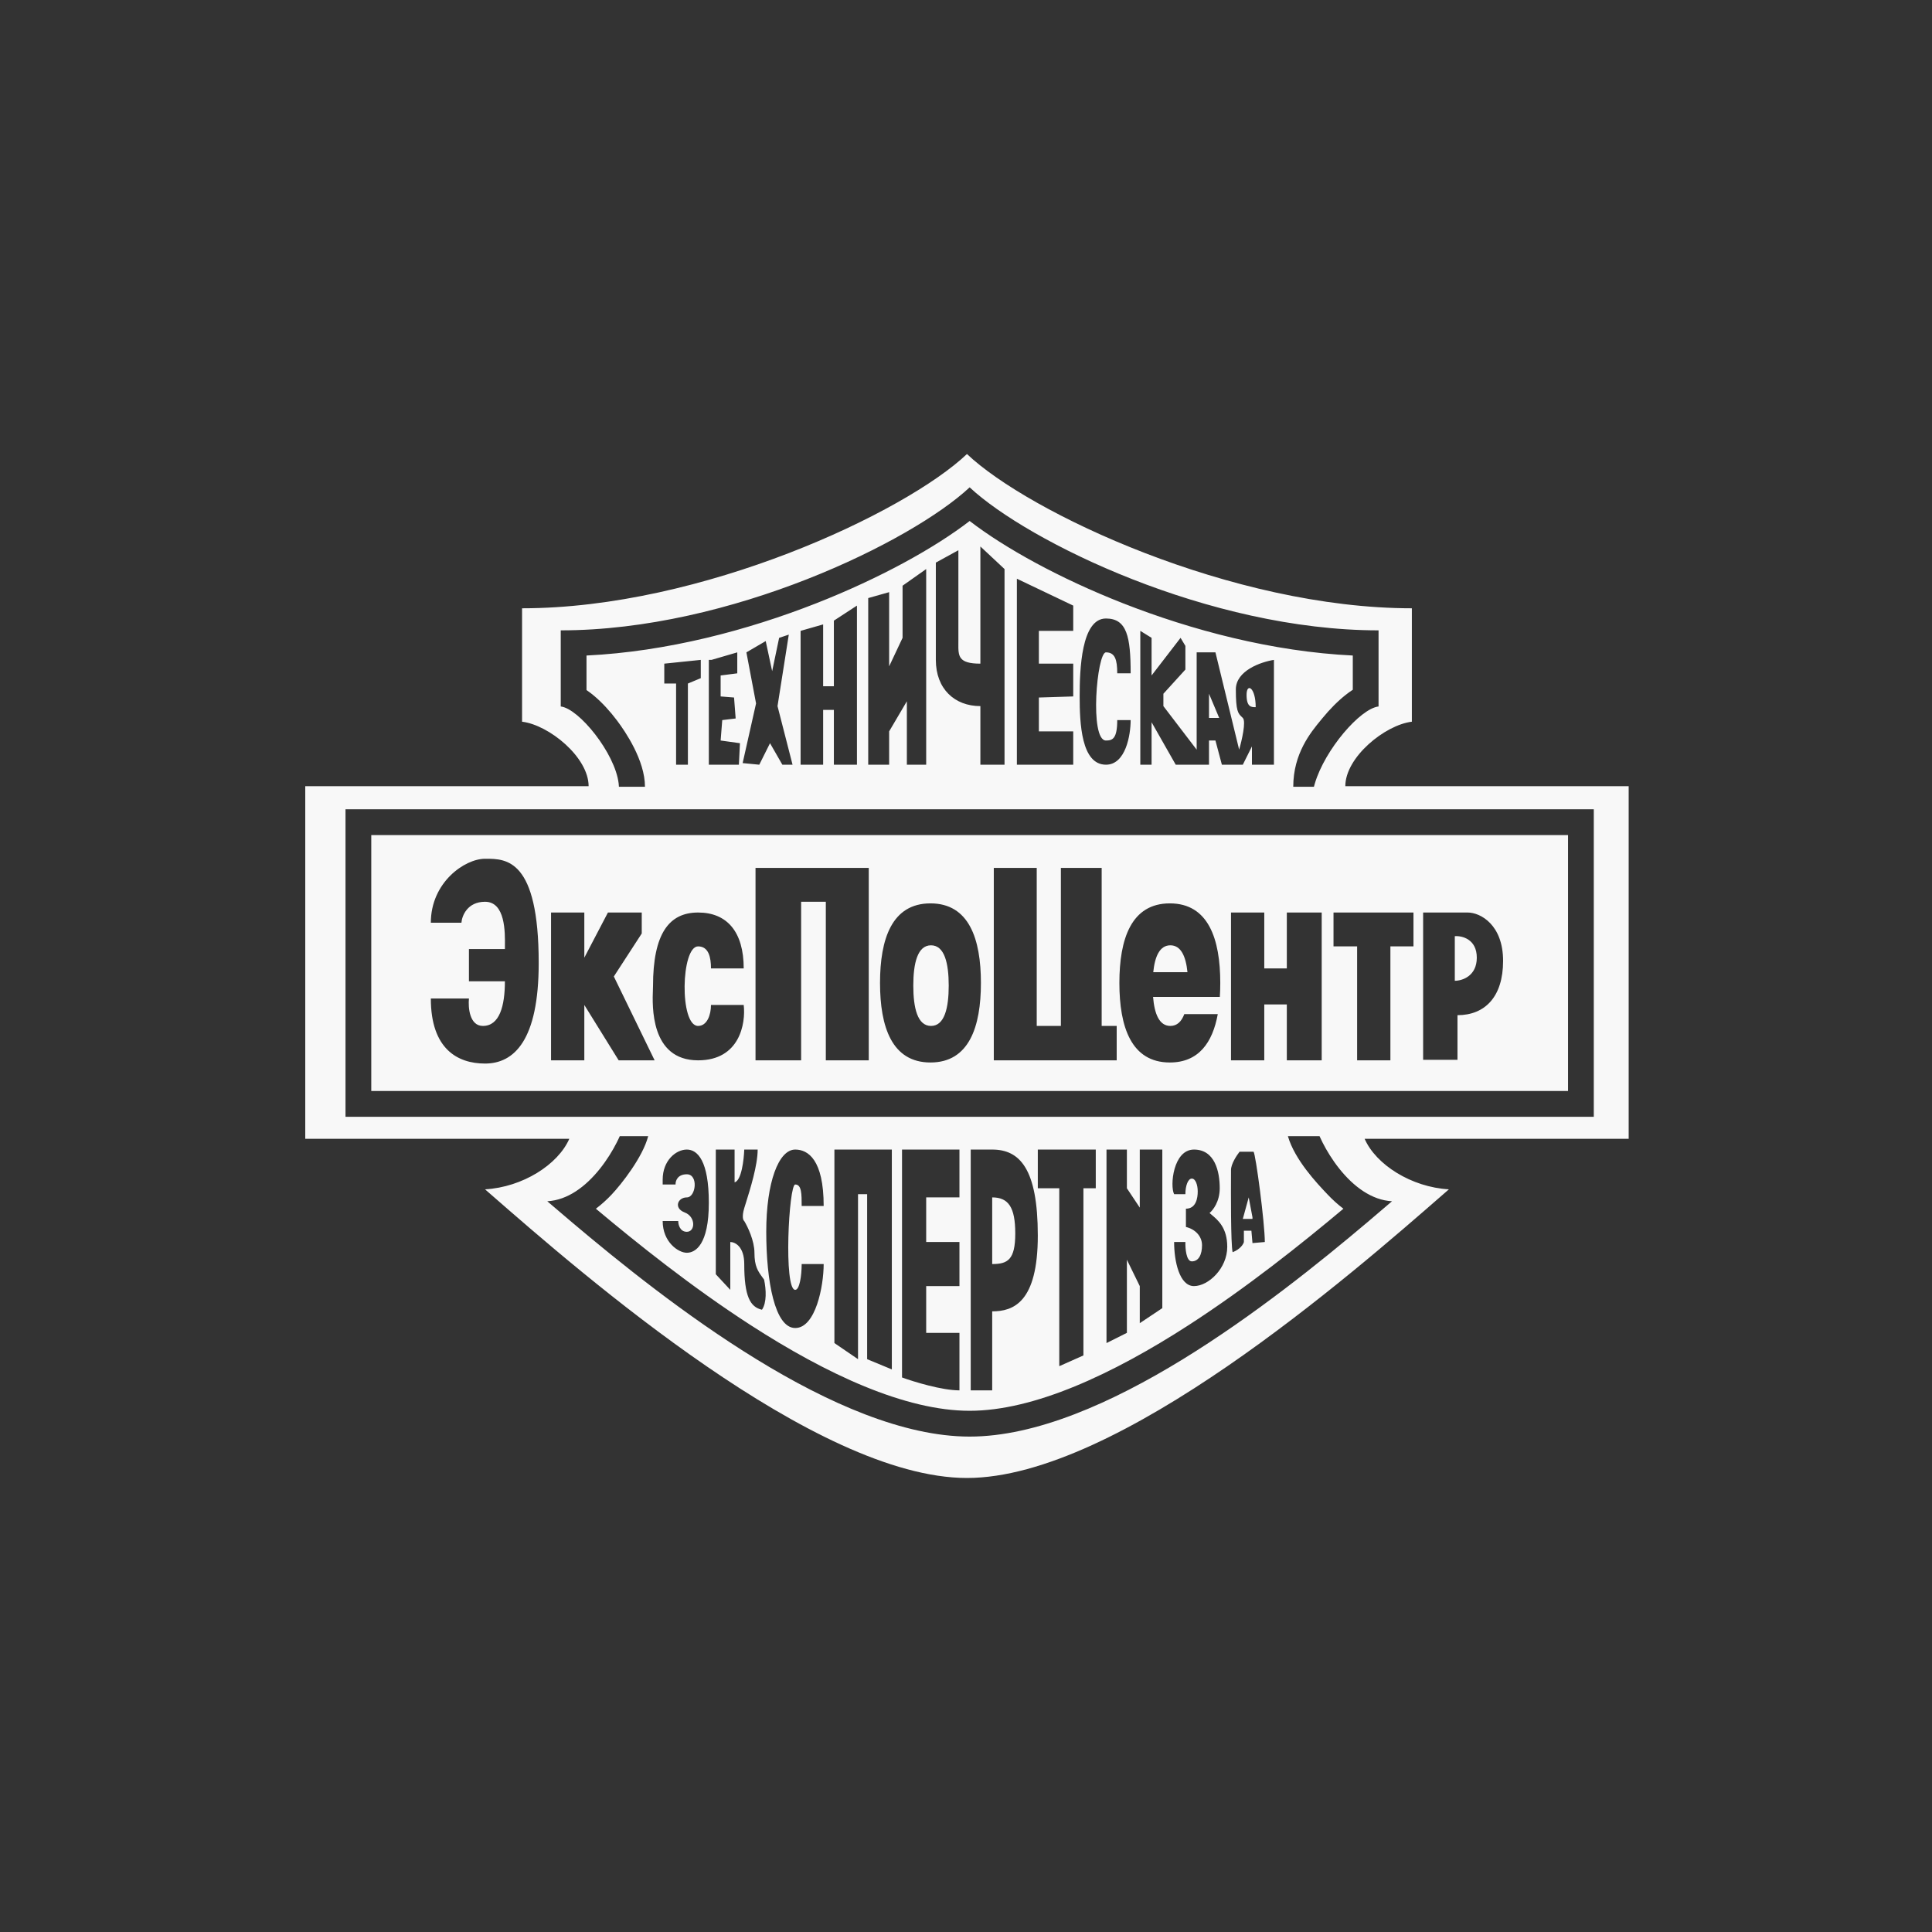
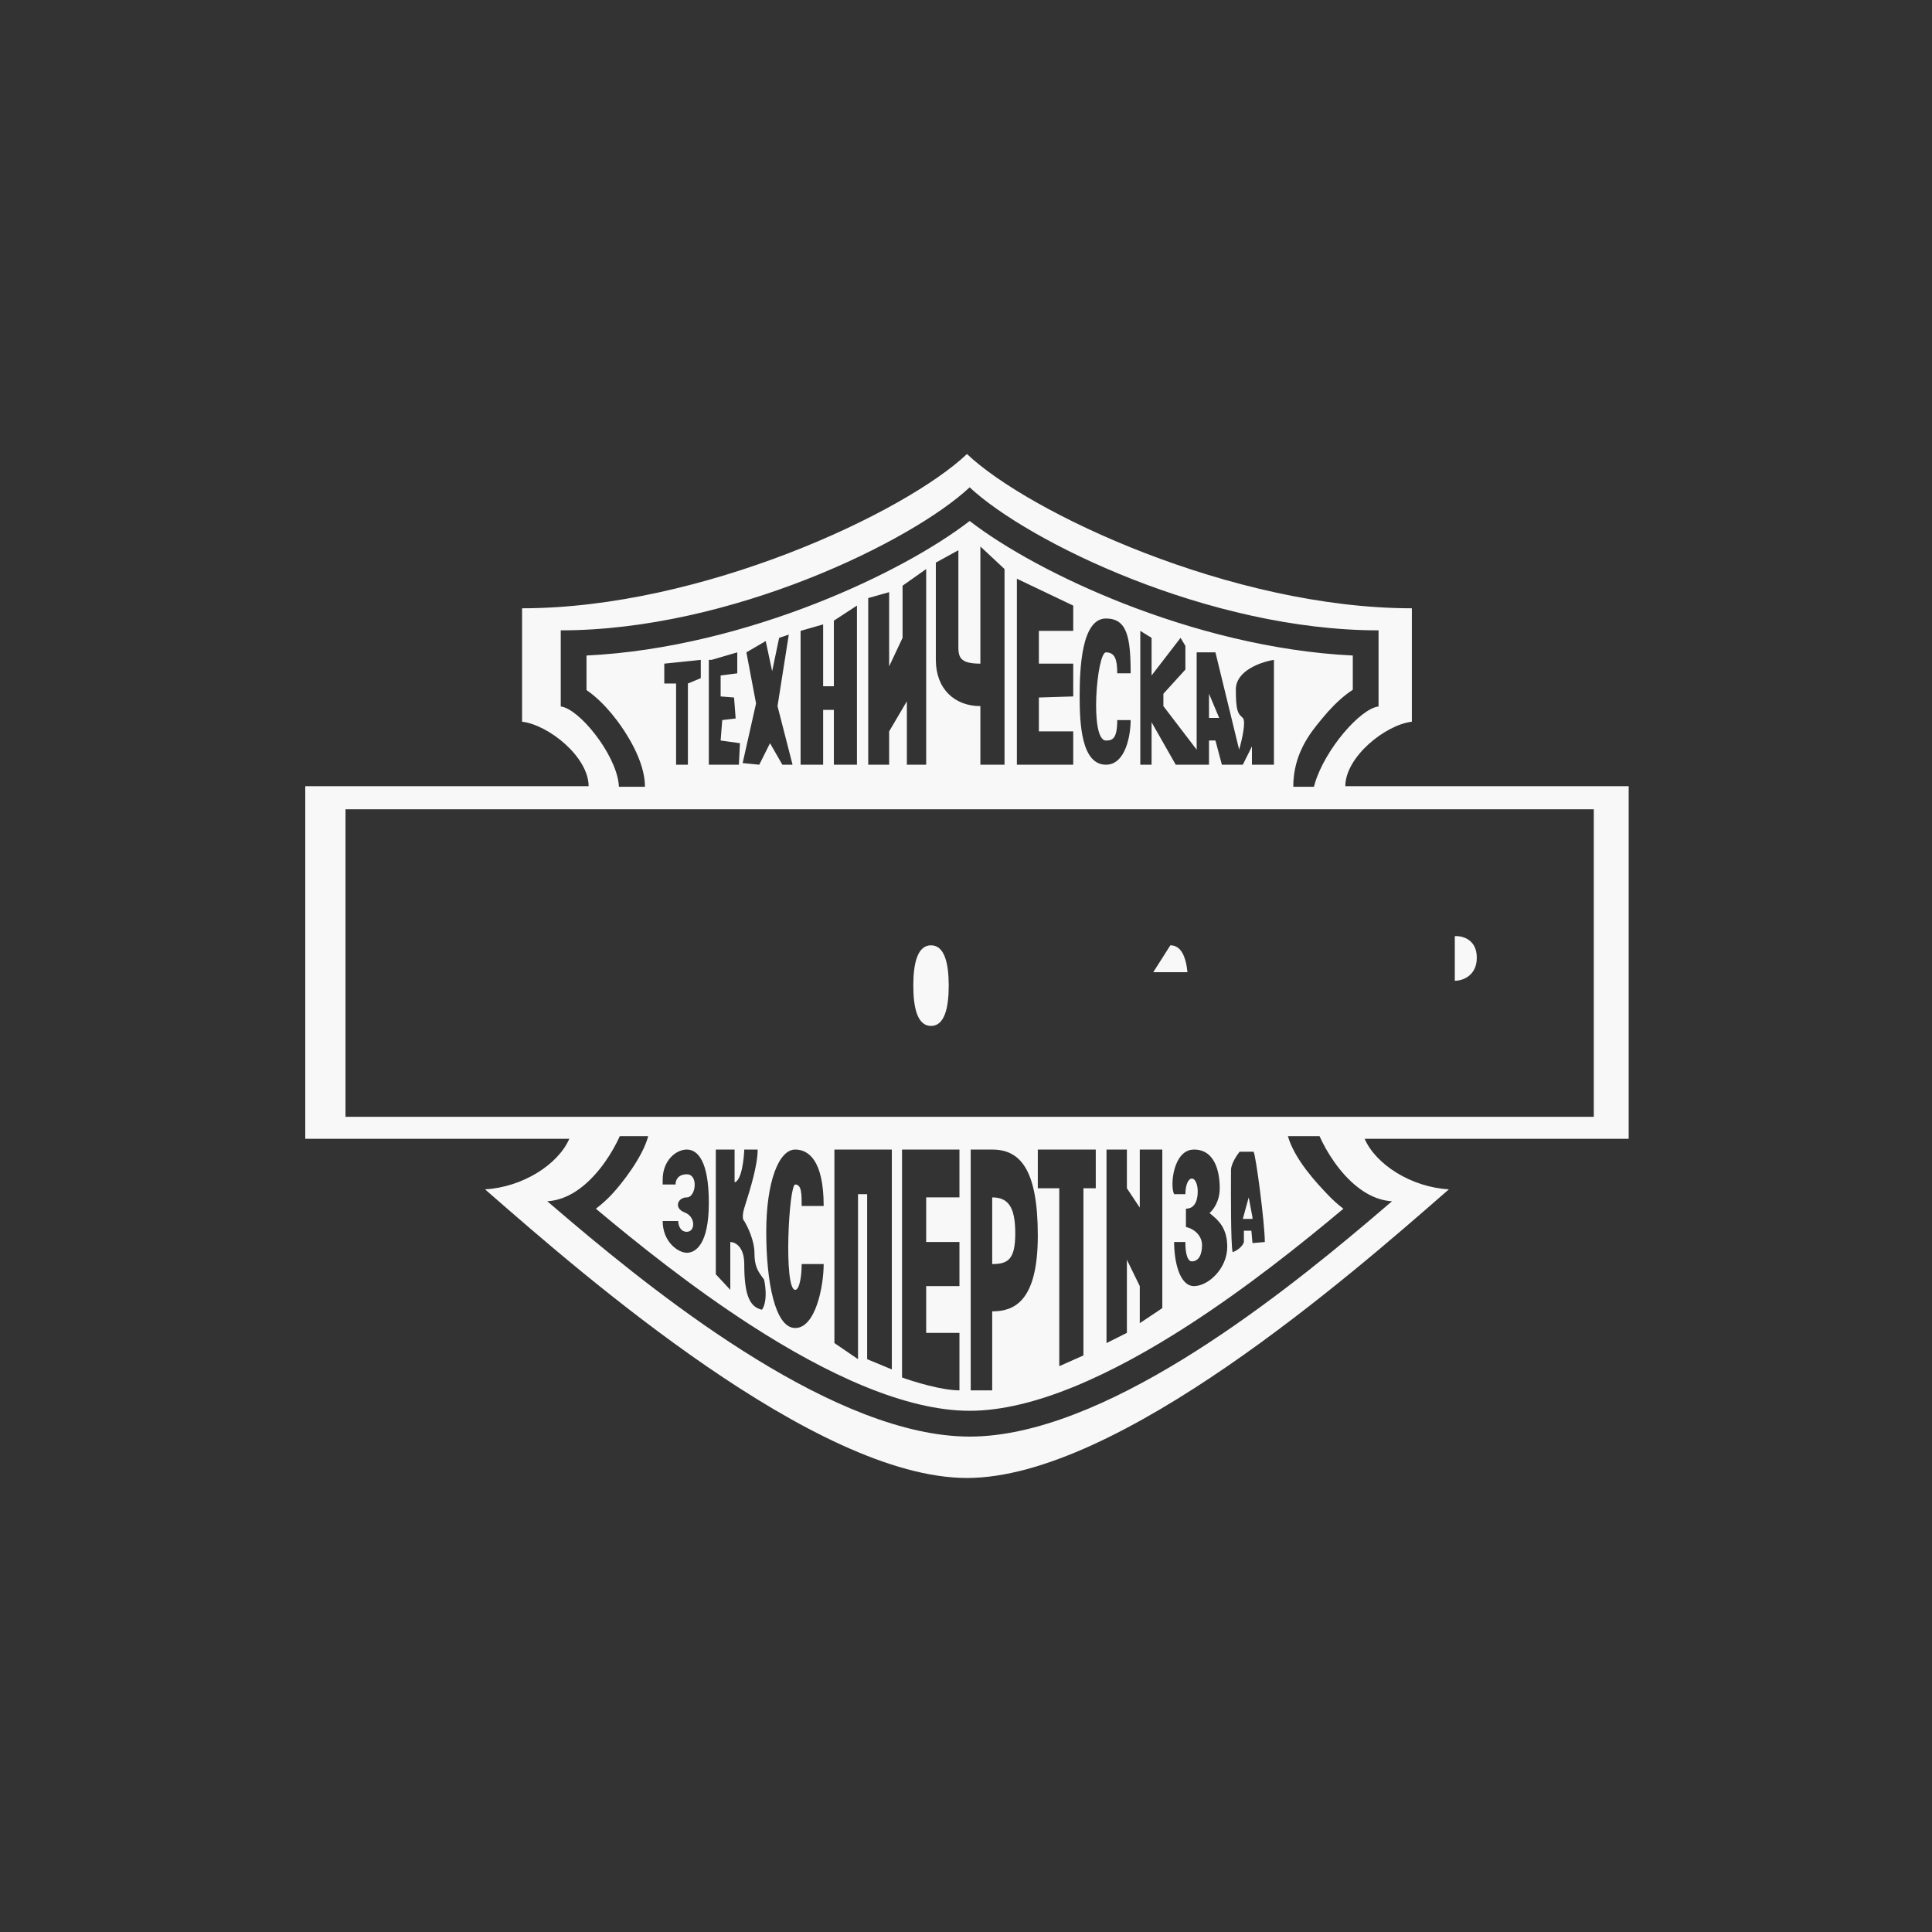
<svg xmlns="http://www.w3.org/2000/svg" width="1000" height="1000" viewBox="0 0 1000 1000" fill="none">
  <rect x="0" y="0" width="1000" height="1000" fill="#333333" stroke="none" />
  <path d="M491.056 510.155C491.056 521.679 488.902 531.021 481.889 531.021C474.876 531.021 472.722 521.679 472.722 510.155C472.722 498.631 474.876 489.289 481.889 489.289C488.902 489.289 491.056 498.631 491.056 510.155Z" fill="#F8F8F8" />
-   <path d="M605.778 489.289C611.306 489.289 613.816 495.095 614.63 503.199H596.926C597.74 495.095 600.249 489.289 605.778 489.289Z" fill="#F8F8F8" />
+   <path d="M605.778 489.289C611.306 489.289 613.816 495.095 614.63 503.199H596.926Z" fill="#F8F8F8" />
  <path d="M753 507.651V484.559C756.797 484.281 764.389 486.117 764.389 495.688C764.389 505.258 756.797 507.651 753 507.651Z" fill="#F8F8F8" />
-   <path fill-rule="evenodd" clip-rule="evenodd" d="M192.167 564.697V432.229H811.611V564.697H192.167ZM251.056 444.496C240.5 444.496 223 456.738 223 477.604H238.833C239.111 473.987 241.944 466.753 251.056 466.753C261.612 466.753 261.429 482.528 261.345 489.709C261.339 490.276 261.333 490.789 261.333 491.236H242.722V507.929H261.333C261.333 520.727 258.556 531.021 249.944 531.021C243.055 531.021 242.259 521.562 242.722 516.832H223C223 542.984 236.889 550.496 251.056 550.496C266.056 550.496 278.833 538.533 278.833 498.47C278.833 444.482 261.952 444.49 251.372 444.496H251.056ZM285.222 472.318V548.827H302.444V520.171L320.222 548.827H338.833L317.722 505.425L332.167 483.168V472.318H314.667L302.444 495.688V472.318H285.222ZM361.333 472.318C346.333 472.318 338 483.168 338 510.433C338 510.794 337.979 511.301 337.957 511.933L337.95 512.07L337.949 512.112C337.621 520.488 336.509 548.827 361.333 548.827C382.889 548.827 386.056 529.723 384.944 520.171H368C368 525.178 366.056 531.021 361.333 531.021C351.611 531.021 352.444 489.845 361.333 489.845C366.889 489.845 368 495.688 368 501.252H384.944C384.944 482.333 376.333 472.318 361.333 472.318ZM391.056 548.827V449.226H449.667V548.827H427.444V466.753H414.667V548.827H391.056ZM514.389 548.827V449.226H536.611V531.021H549.111V449.226H570.222V531.021H578V548.827H514.389ZM637.167 472.318V548.827H654.389V519.892H666.056V548.827H684.111V472.318H666.056V501.252H654.389V472.318H637.167ZM690.222 489.845V472.318H731.611V489.845H719.667V548.827H702.444V489.845H690.222ZM507.722 508.764C507.722 531.505 501.587 549.94 481.611 549.94C461.635 549.94 455.5 531.505 455.5 508.764C455.5 486.023 461.635 467.588 481.611 467.588C501.587 467.588 507.722 486.023 507.722 508.764ZM631.384 515.997C631.538 513.649 631.611 511.232 631.611 508.764C631.611 486.023 625.476 467.588 605.5 467.588C585.524 467.588 579.389 486.023 579.389 508.764C579.389 531.505 585.524 549.94 605.5 549.94C620.446 549.94 627.643 539.621 630.321 524.9H612.995C611.58 528.682 609.287 531.021 605.778 531.021C599.999 531.021 597.519 524.678 596.826 515.997H631.384ZM754.389 548.549H736.611V472.318H759.667C766.333 472.318 778 478.717 778 497.357C778 515.997 768.556 525.457 754.389 525.457V548.549Z" fill="#F8F8F8" />
  <path d="M646.333 619.772L648.278 630.066V630.9H643.278L646.333 619.772Z" fill="#F8F8F8" />
  <path d="M513.556 619.772V654.27C521.611 654.27 525.5 652.045 525.5 638.412C525.5 624.78 521.889 619.772 513.556 619.772Z" fill="#F8F8F8" />
  <path d="M625.778 371.604V359.084L631.056 371.604H625.778Z" fill="#F8F8F8" />
-   <path d="M649.944 366.039C649.944 355.745 645.222 353.241 645.222 359.64C645.222 366.039 647.722 366.039 649.944 366.039Z" fill="#F8F8F8" />
  <path fill-rule="evenodd" clip-rule="evenodd" d="M730.778 373.551C716.889 375.22 696.333 391.913 696.333 406.937H843V589.446H706.333C712.167 602.801 730.5 614.486 749.944 615.598L747.869 617.41C698.964 660.106 578.813 765 500.5 765C422.187 765 302.036 660.106 253.131 617.41L251.056 615.598C270.5 614.486 288.833 602.801 294.667 589.446H158V406.937H304.667C304.667 391.913 284.111 375.22 270.222 373.551V314.848C363.278 314.848 468.556 265.325 500.5 235C532.444 265.325 637.722 314.848 730.778 314.848V373.551ZM713.538 365.667C704.03 366.791 685.795 387.937 680.561 405.52L680.511 405.691C680.46 405.863 680.41 406.034 680.362 406.205C680.268 406.543 680.179 406.88 680.094 407.215H669.389C669.389 390 678.416 379.082 683.75 372.631L684.527 371.688C688.263 367.136 692.389 362.92 696.569 359.632C697.647 358.783 698.867 357.884 700.205 357.018V339.299C658.5 337.281 616.651 326.145 581.23 312.235C548.418 299.349 520.051 283.656 501.889 269.667C483.727 283.656 455.36 299.349 422.548 312.235C387.127 326.145 345.278 337.281 303.573 339.299V357.174C305.083 358.196 306.431 359.257 307.583 360.228C311.746 363.736 315.819 368.21 319.398 372.974C323.735 378.748 333.833 393.583 333.833 407.215H320.35C320.329 406.661 320.282 406.096 320.214 405.52C318.348 389.832 299.709 366.786 290.24 365.667V326.271C378.013 326.271 471.758 280.362 501.889 252.249C532.02 280.362 625.765 326.271 713.538 326.271V365.667ZM178.833 578.051V418.874H824.944V578.051H178.833ZM682.987 588.067C683.458 589.127 683.99 590.246 684.579 591.405C688.882 599.876 696.269 610.535 705.88 616.72C710.31 619.571 715.214 621.472 720.505 621.77C716.659 625.069 712.415 628.699 707.822 632.579C658.903 673.899 570.39 743.577 501.889 743.577C433.387 743.577 344.875 673.899 295.956 632.579C291.363 628.699 287.119 625.069 283.272 621.77C288.564 621.472 293.468 619.571 297.898 616.72C307.508 610.535 314.896 599.876 319.199 591.405C319.529 590.756 319.84 590.12 320.133 589.499C320.231 589.293 320.326 589.089 320.42 588.886C320.548 588.609 320.671 588.336 320.791 588.067H335.5C332.722 598.906 321.611 612.995 316.515 618.37C314.151 620.862 311.452 623.357 308.429 625.633C329.984 643.713 358.169 666.255 388.511 685.864C427.912 711.327 468.551 730.223 501.889 730.223C535.227 730.223 575.866 711.327 615.267 685.864C645.609 666.255 673.794 643.713 695.349 625.633C692.326 623.357 689.627 620.862 687.263 618.37L686.963 618.053C681.711 612.518 670.153 600.335 666.611 588.067H682.987ZM496.056 284.801L484.389 291.199V341.556C484.389 356.58 494.111 365.483 507.444 365.483V395.808H519.944V294.538L507.444 282.853V343.504C495.974 343.504 496.002 339.583 496.049 333.122L496.054 332.465L496.056 331.819V284.801ZM449.389 309.562V395.808H460.222V378.559L469.389 362.979V395.808H479.389V294.538L467.167 303.163V330.15L460.222 344.895V306.501L449.389 309.562ZM414.389 395.808V326.533L426.056 323.194V355.189H431.611V321.247L443.556 313.457V395.808H431.611V367.43H426.056V395.808H414.389ZM381.611 337.661L368.278 341.556H366.889V395.808H382.444L383 384.68L373 383.289L373.833 372.717L380.778 371.882L379.944 361.031L373 360.475V349.625L381.611 348.512V337.661ZM355.5 595.011C349.944 595.011 343 600.575 343 610.591V613.094H349.667C349.574 611.332 350.611 607.808 355.5 607.808C361.611 607.808 360.222 619.772 355.5 619.772C350.778 619.772 348.556 625.336 354.389 627.562C360.222 629.787 359.944 637.577 355.5 637.577C351.944 637.577 351.056 633.868 351.056 632.013H343C343 642.864 351.056 648.428 355.5 648.428C359.944 648.428 366.889 644.255 366.889 622.554C366.889 600.853 361.056 595.011 355.5 595.011ZM370.5 659.556V595.011H380.222V611.982C383.778 611.091 385.037 600.297 385.222 595.011H392.167C392.167 603.151 388.258 615.619 386.105 622.483C385.906 623.12 385.721 623.709 385.556 624.241C385.433 624.638 385.321 625.004 385.222 625.336C383.889 629.787 384.667 631.642 385.222 632.013C386.981 634.888 390.5 642.196 390.5 648.428C390.5 655.475 392.319 657.969 394.722 661.264L395.144 661.843L395.5 662.339C396.611 667.625 396.889 674.302 394.389 677.919C388.278 676.528 385.222 670.963 385.222 654.27C385.222 645.145 380.408 642.864 378 642.864V667.625L370.5 659.556ZM461.611 595.011H431.889V695.168L444.111 703.514V618.102H448.833V703.514L461.611 708.801V595.011ZM496.611 595.011H466.889V712.974C473 715.199 487.5 719.651 496.611 719.651V689.882H479.389V665.677H496.611V642.864H479.389V619.772H496.611V595.011ZM537.167 595.011V615.042H548.278V707.131L560.778 701.567V615.042H567.167V595.011H537.167ZM572.722 695.168V595.011H583.278V615.042L589.944 625.058V595.011H601.611V677.084L589.944 684.874V665.677L583.278 652.045V689.882L572.722 695.168ZM607.722 618.102C605.5 613.929 607.167 595.011 618 595.011C628.833 595.011 631.333 606.417 631.333 615.042C631.333 621.942 627.814 626.449 626.056 627.84L626.241 628.008L626.389 628.138L626.595 628.315L626.936 628.605L627.28 628.896C630.498 631.605 635.222 635.582 635.222 645.367C635.222 656.496 625.5 665.677 618 665.677C610.5 665.677 607.722 652.879 607.722 642.864H613.556C613.462 646.202 613.999 652.879 616.889 652.879C620.5 652.879 622.167 649.262 622.167 644.533C622.167 639.803 618.556 636.186 613.833 635.074V625.614C619.111 625.614 619.944 620.05 619.944 616.711C619.944 613.373 618.833 610.034 616.889 610.034C614.944 610.034 613.556 613.651 613.556 618.102H607.722ZM654.667 642.864C654.667 633.126 649.944 597.236 648.833 596.123H641.611C640.129 597.978 637.167 602.467 637.167 605.583C637.167 606 637.163 606.763 637.159 607.798V607.817C637.123 616.459 637.009 643.93 638 648.15C642 646.592 643.556 643.976 643.833 642.864V637.021H647.722L648.278 643.42L654.667 642.864ZM411.611 595.011C418.278 595.011 426.333 600.297 426.333 624.223H414.944C414.944 618.102 414.944 613.094 411.611 613.094C408.278 613.094 405.5 667.625 411.611 667.625C413.833 667.625 414.944 660.391 414.944 654.27H426.333C426.333 665.677 422.167 687.378 411.611 687.378C401.056 687.378 396.611 663.173 396.611 637.577C396.611 611.982 403 595.011 411.611 595.011ZM502.444 595.011V719.651H513.556V678.753C524.389 678.753 537.167 674.302 537.167 639.525C537.167 604.748 527.722 595.011 513.556 595.011H502.444ZM343.833 343.504L362.722 341.556V351.016L356.056 353.798V395.808H349.944V353.798H343.833V343.504ZM526.333 299.546L555.5 313.457V326.533H537.722V343.504H555.5V360.475L537.722 361.031V378.559H555.5V395.808H526.333V299.546ZM585.222 348.512C585.222 329.593 583.278 320.134 572.444 320.134C559.667 320.134 558.833 346.564 558.833 360.475C558.833 374.386 559.667 395.808 572.444 395.808C582.667 395.808 585.222 380.414 585.222 372.717H578.278C578.278 382.454 575.778 383.289 572.444 383.289C563.833 383.289 567.722 337.661 572.444 337.661C577.167 337.661 578.278 341.556 578.278 348.512H585.222ZM596.056 330.15L590.222 326.533V395.808H596.056V373.829L608.556 395.808H625.778V383.289H629.111L632.444 395.808H643.278L648 386.349V395.808H659.389V341.556C652.814 342.577 639.667 347.065 639.667 356.858C639.667 368.128 640.843 369.258 642.763 371.103L642.946 371.278L643.117 371.445L643.278 371.604C645.055 373.384 642.754 383.289 641.38 388.018L629.111 337.661H619.389V388.018L602.167 365.483V359.084L613.556 346.564V334.323L611.056 330.15L596.056 349.625V330.15ZM403.278 330.15L408.278 328.48L402.444 365.483L410.222 395.808H404.944L398.556 384.68L393 395.808L384.389 394.974L391.333 364.092L386.333 337.661L396.333 331.819L399.667 347.399L403.278 330.15Z" fill="#F8F8F8" />
</svg>